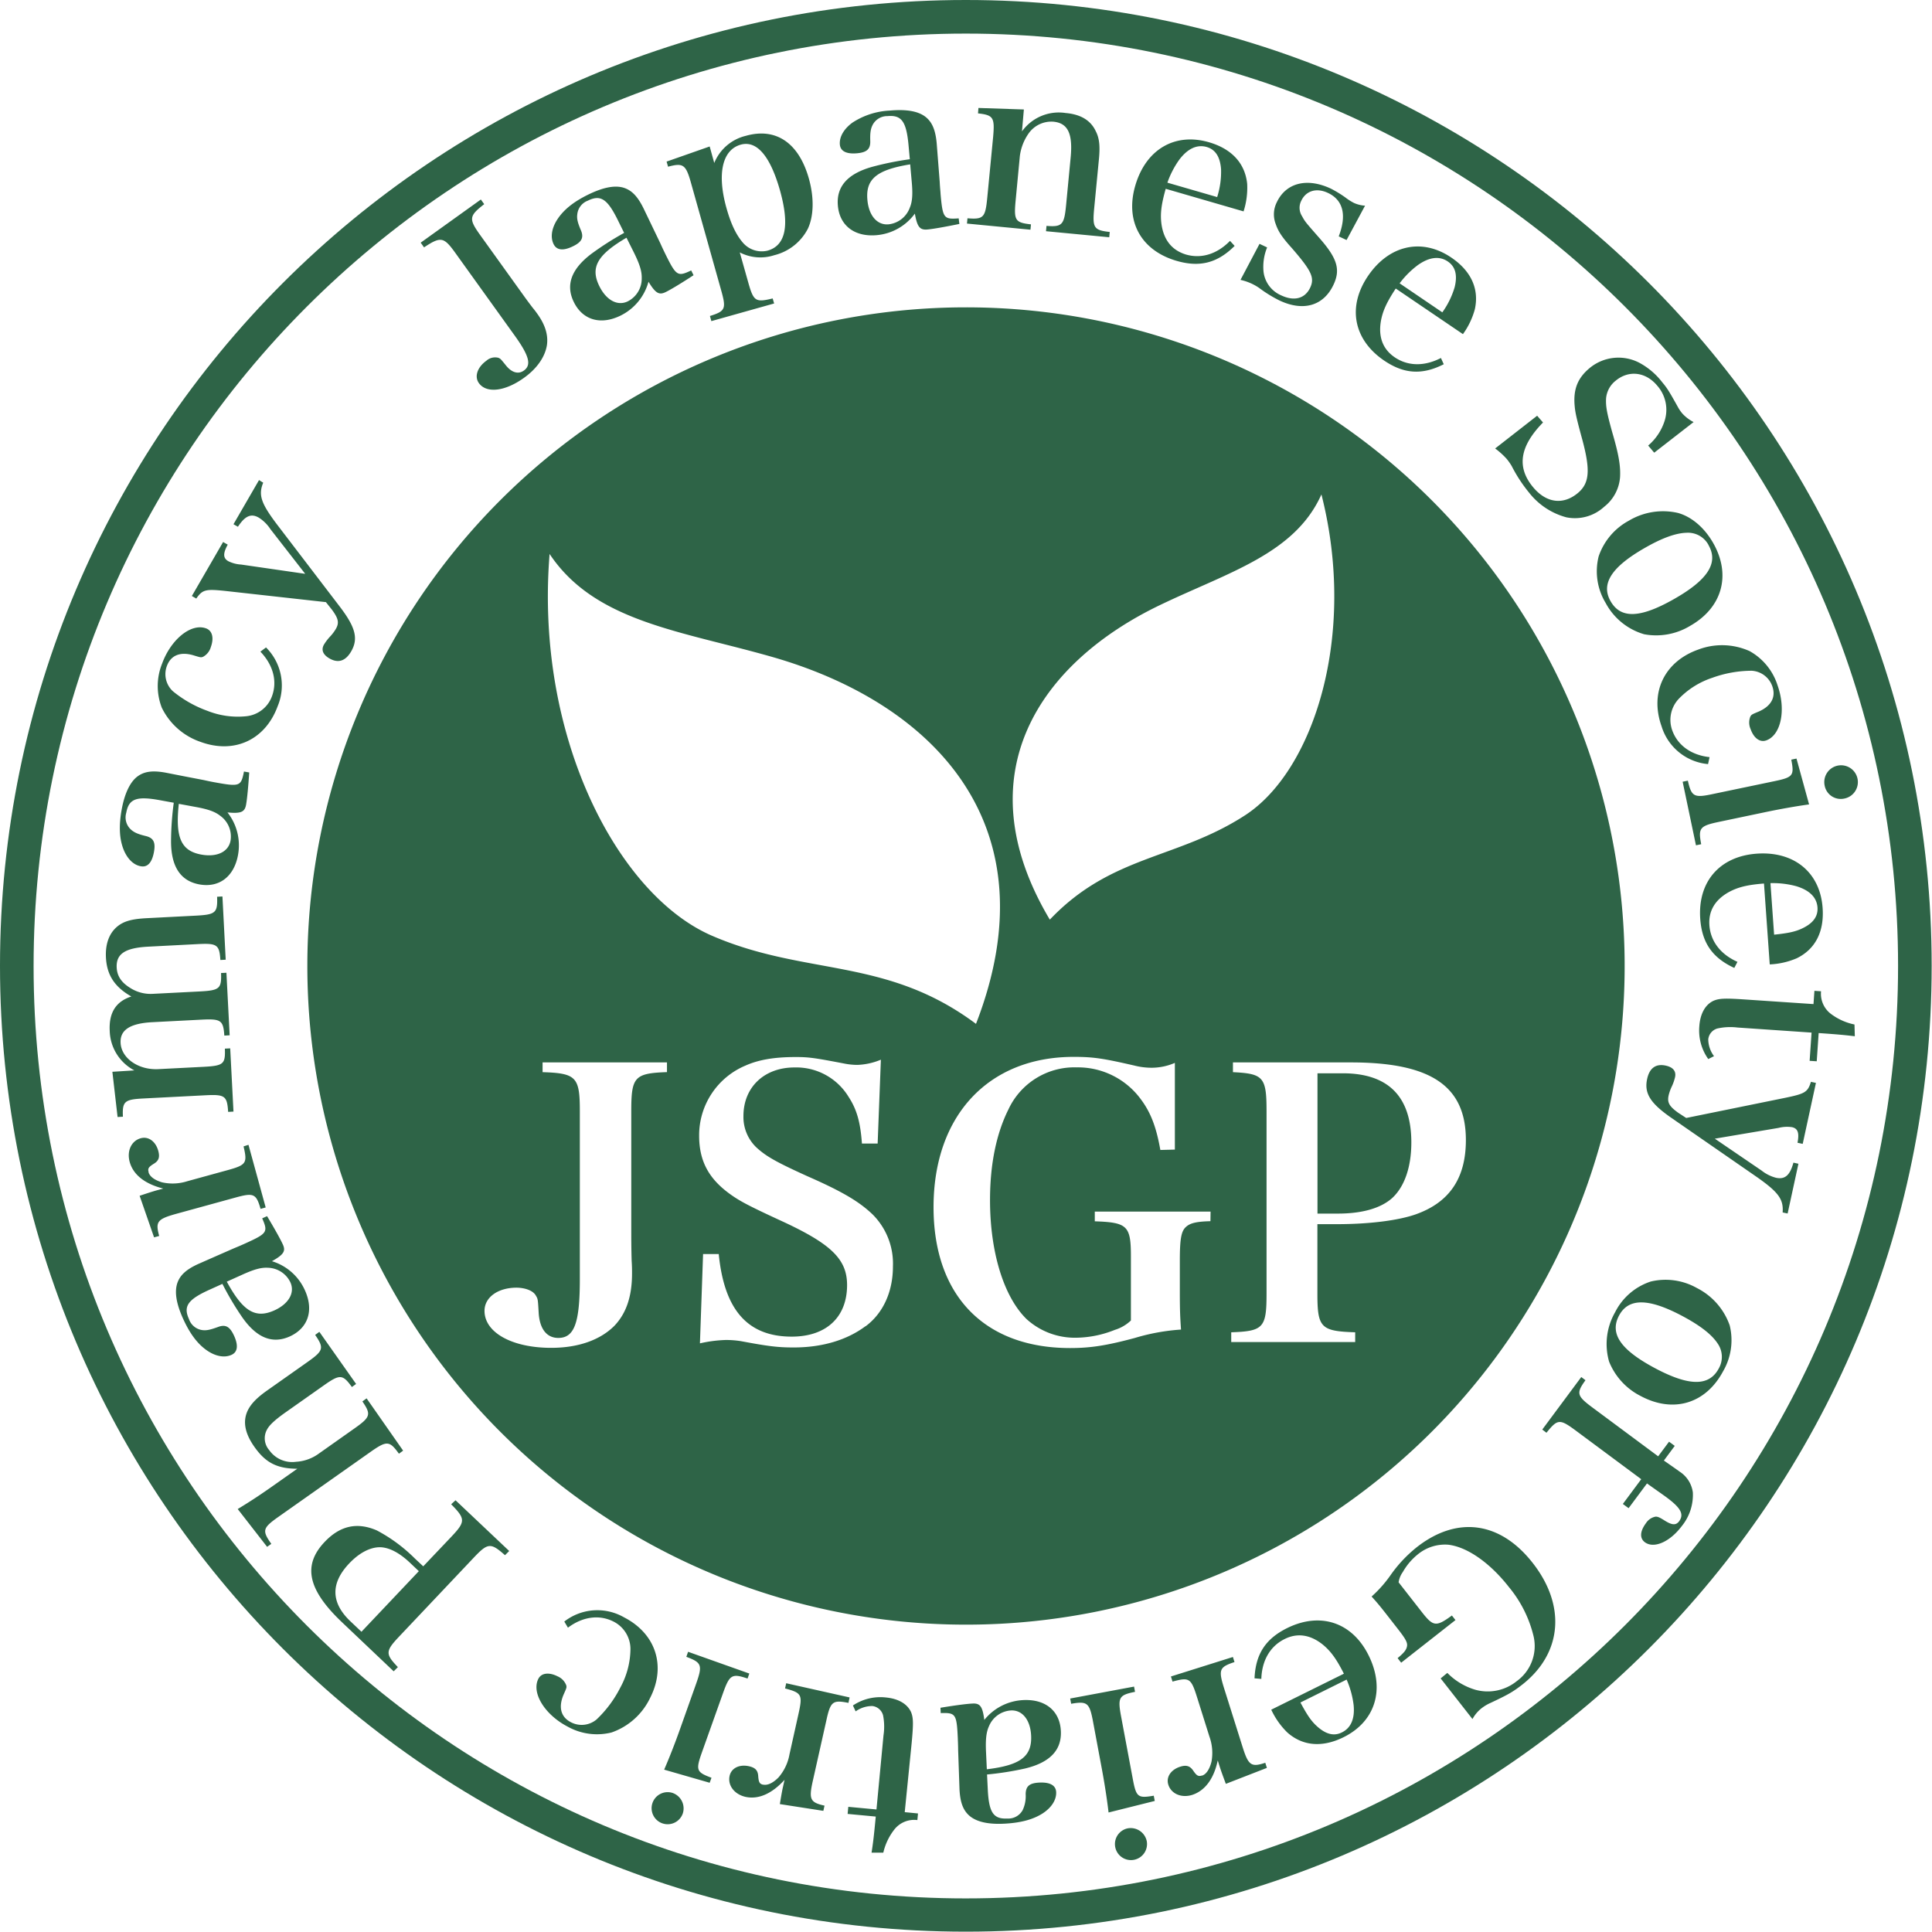
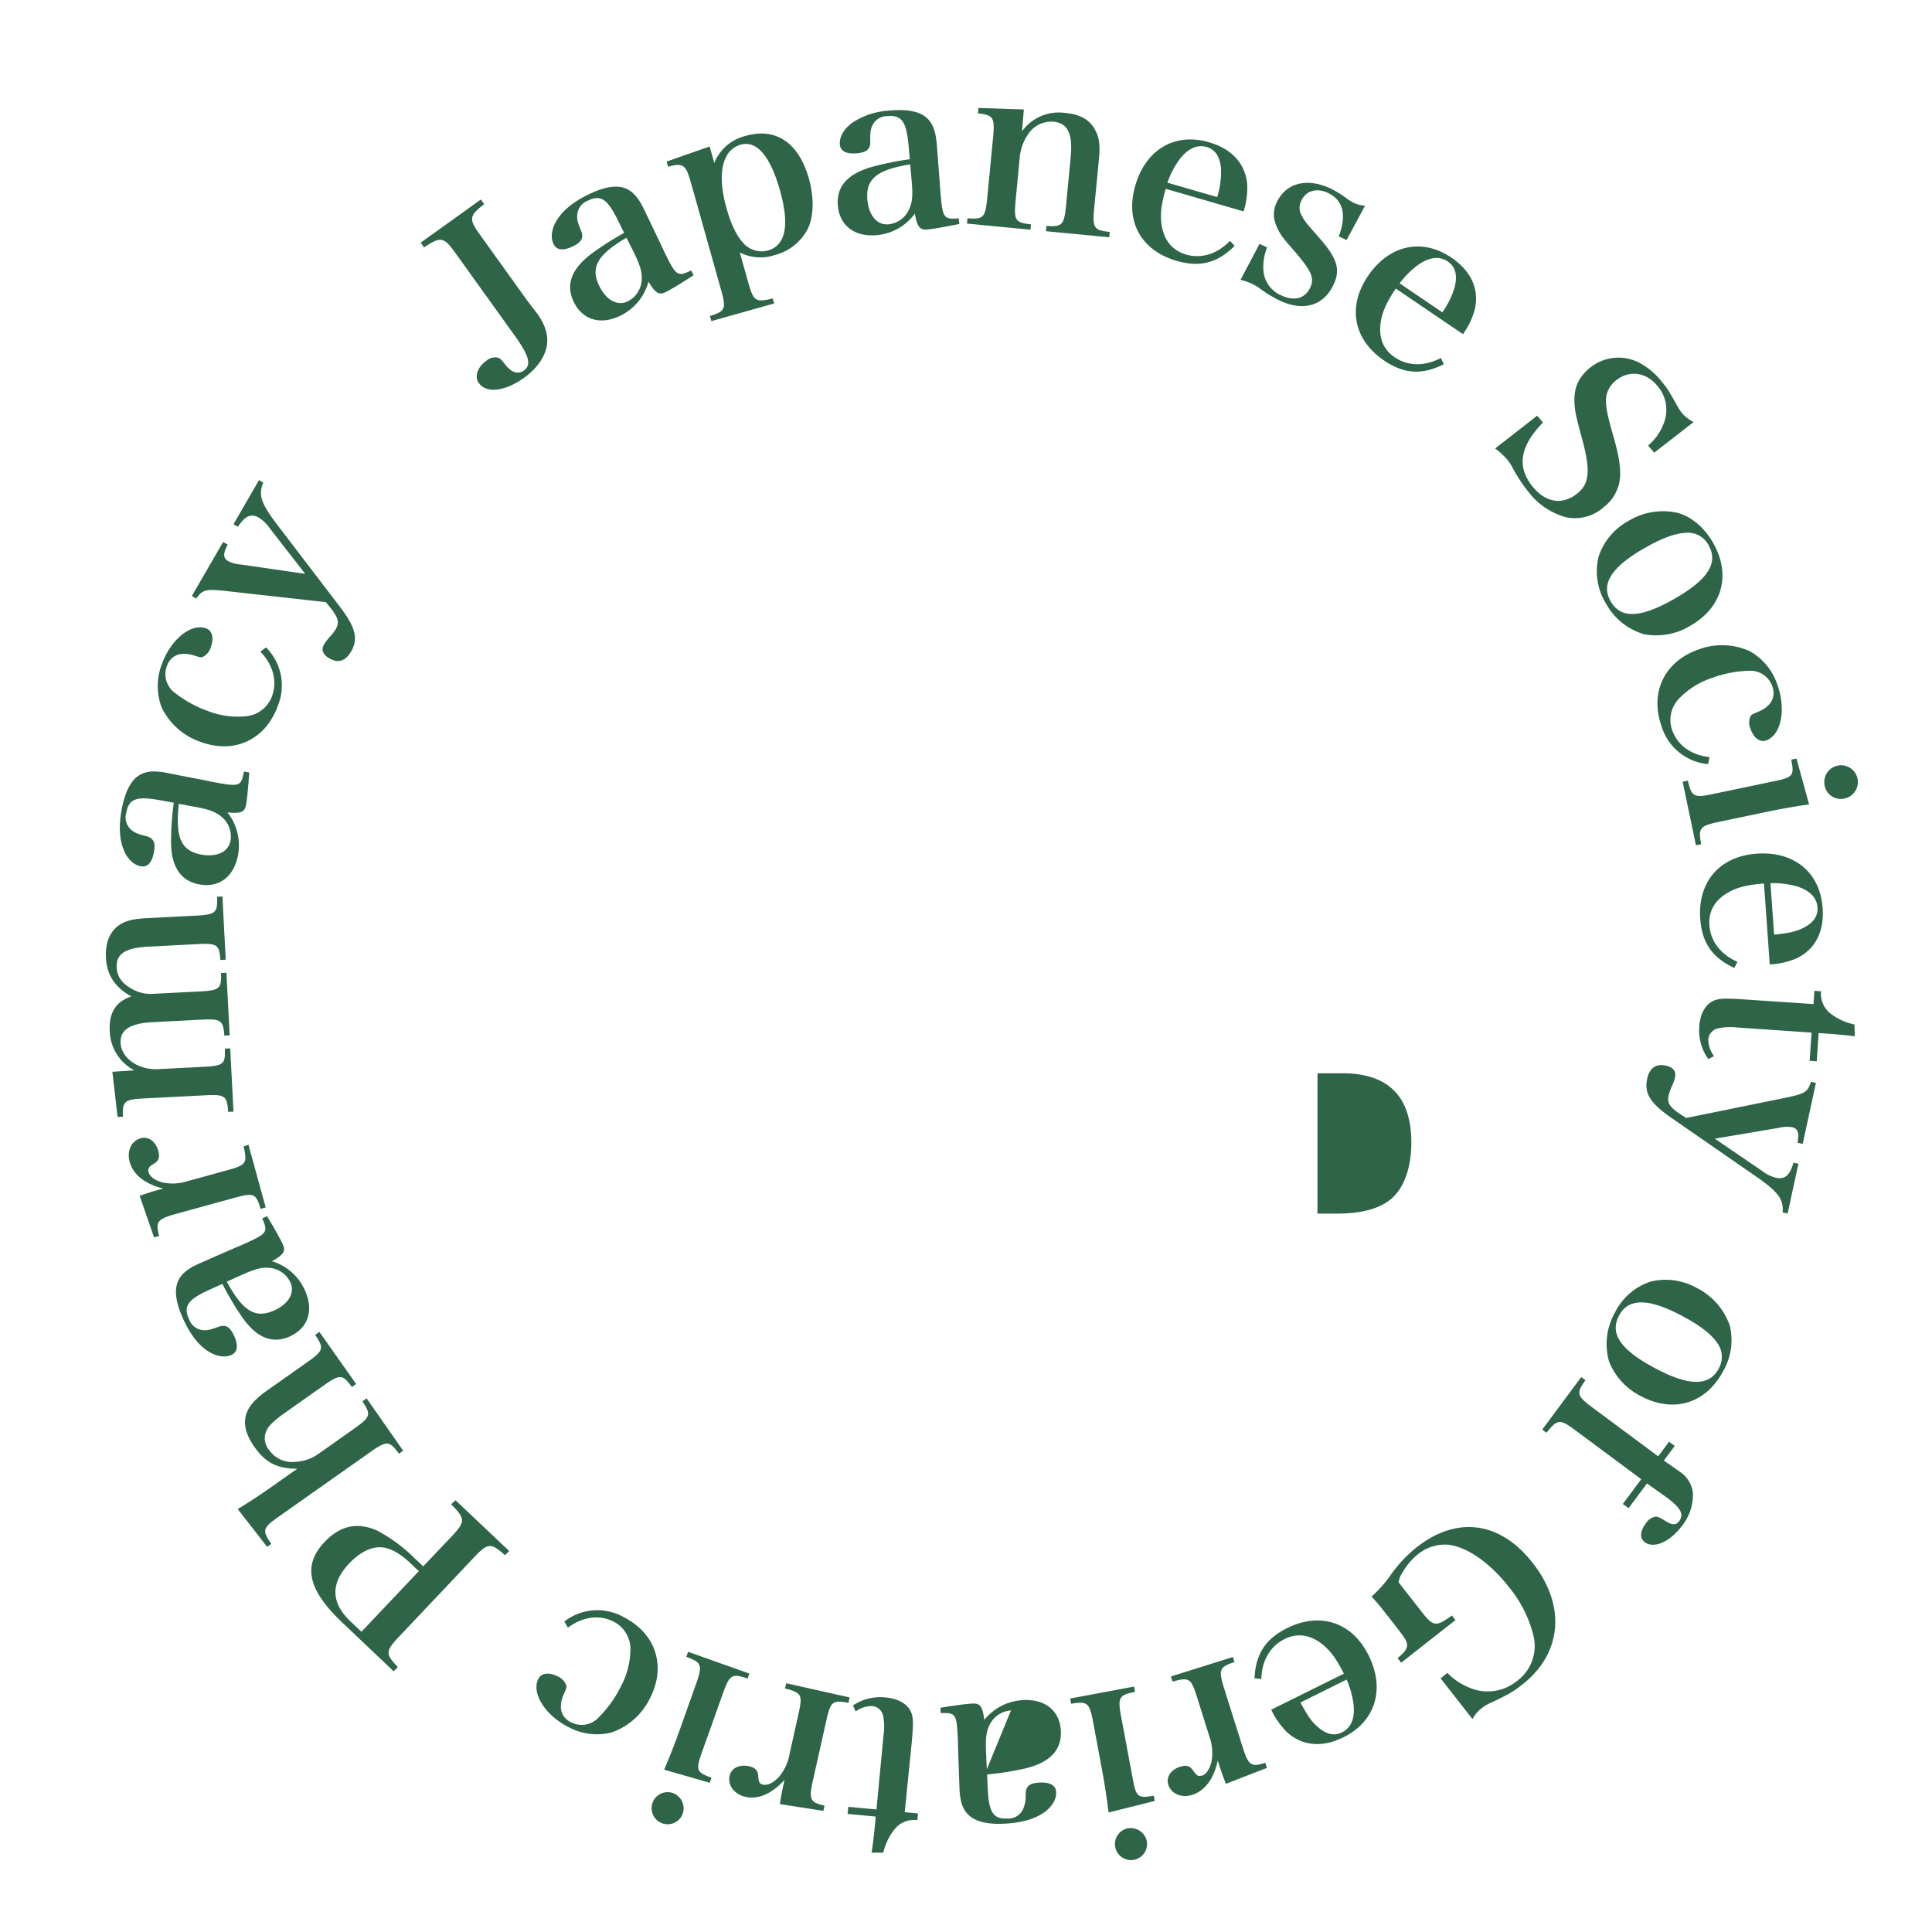
<svg xmlns="http://www.w3.org/2000/svg" viewBox="0 0 460.08 460.07">
  <defs>
    <style>.cls-1{fill:#2e6447}</style>
  </defs>
  <g id="レイヤー_2" data-name="レイヤー 2">
    <g id="レイヤー_1-2" data-name="レイヤー 1">
-       <path class="cls-1" d="M230 0C103 0 0 103 0 230s103 230 230 230 230-103 230-230S357.08 0 230 0zm0 452.08c-122.63 0-222-99.41-222-222S107.41 8 230 8s222 99.41 222 222-99.33 222.08-222 222.08z" />
-       <path class="cls-1" d="M108.49 60.31l13.91 19.37c3.62 5 4.22 7.22 2.37 8.55-1.36 1-3 .48-4.4-1.35-1.17-1.44-1.17-1.44-1.67-1.67a3.11 3.11 0 00-2.87.69c-2.17 1.56-2.9 3.78-1.79 5.33 1.79 2.5 6.23 2 10.75-1.26 3.12-2.23 5-5 5.45-7.76.34-2.39-.37-4.82-2.29-7.49-.28-.39-.62-.86-1.1-1.43-1.19-1.56-1.9-2.55-2.55-3.46l-9.89-13.77c-2.81-3.92-2.76-4.61.9-7.44l-.8-1.11-14.33 10.28.8 1.12c4.02-2.66 4.7-2.52 7.51 1.4zm27.95-1.66c2.09-1 2.64-2.07 1.89-3.83s-1-2.72-.86-3.77a3.9 3.9 0 012.53-3.27c3-1.47 4.62-.44 7.11 4.6l1.52 3.08a72.67 72.67 0 00-7.74 4.94c-4.84 3.64-6.25 7.46-4.23 11.55 2.11 4.28 6.39 5.53 11.13 3.2a12.71 12.71 0 006.64-8.06c1.68 2.77 2.53 3.24 4.12 2.45 1.3-.64 3.83-2.18 6.61-4l-.56-1.14c-3.22 1.53-3.56 1.34-6.14-3.88-.16-.34-.61-1.24-1.22-2.6l-2-4.16-2-4.16c-1.45-2.94-2.89-4.36-4.85-4.93-2.15-.59-4.9 0-8.35 1.69s-5.8 3.58-7.29 5.85c-1.38 2.1-1.73 4.28-.91 5.94.73 1.46 2.3 1.63 4.6.5zM151 60.22c1.33 2.71 1.86 4.4 1.82 6a6.07 6.07 0 01-3.3 5.53c-2.44 1.21-5.14-.24-6.8-3.62-2.18-4.42-.51-7.43 6.47-11.52zm13.54-16.71L171.7 69c1.28 4.54 1.08 5.09-2.64 6.25l.34 1.22 14.95-4.2-.35-1.2c-4.12 1-4.55.67-5.83-3.87l-2-7.09a10.7 10.7 0 008.22.66 12.3 12.3 0 008-6.32c1.4-3 1.51-7.36.24-11.9-2.39-8.52-7.83-12.23-15-10.21a10.85 10.85 0 00-7.54 6.47L169 34.88l-10.26 3.6.35 1.22c3.59-.96 4.23-.53 5.45 3.81zm11.85-9.06c3.8-1.06 7 2.65 9.33 10.81 2.37 8.42 1.4 13.21-2.94 14.43a5.91 5.91 0 01-5.85-1.88c-1.62-1.86-2.87-4.48-3.93-8.26-2.29-8.16-1-13.86 3.39-15.1zM199.53 49c.43 4.75 4 7.46 9.24 7a12.62 12.62 0 009.09-5.13c.57 3.2 1.19 3.94 3 3.78 1.45-.13 4.36-.66 7.6-1.32L228.3 52c-3.55.26-3.8 0-4.32-5.84 0-.37-.13-1.37-.2-2.85l-.36-4.6-.36-4.6c-.3-3.27-1.13-5.11-2.75-6.35-1.8-1.33-4.58-1.77-8.4-1.43A17.79 17.79 0 00203 29.2c-2 1.46-3.16 3.37-3 5.22.14 1.58 1.55 2.31 4.1 2.08 2.32-.21 3.2-1 3.14-2.9s.08-2.88.55-3.82a3.91 3.91 0 013.56-2.13c3.32-.3 4.47 1.24 5 6.84l.31 3.43a71.24 71.24 0 00-9 1.82c-5.85 1.65-8.54 4.71-8.13 9.26zm17.22-9.85l.36 4.06c.28 3 .16 4.78-.44 6.21a6.08 6.08 0 01-5.06 4c-2.72.25-4.72-2.07-5.05-5.82-.45-4.95 2.2-7.16 10.19-8.46zm28.76 14.28c-3.76-.42-4.1-.93-3.65-5.68l1-10.55a12 12 0 012-5.29 6.62 6.62 0 016-2.93c3.44.33 4.65 2.84 4.1 8.54l-1.09 11.39c-.45 4.65-.95 5.18-4.66 4.88l-.12 1.27 15.06 1.44.12-1.26c-3.81-.42-4.15-1-3.7-5.68l1.13-11.71c.3-3.17.08-5-.77-6.63-1.2-2.56-3.58-4-7.18-4.31a10.78 10.78 0 00-10.38 4.38l.45-5.22-10.82-.36-.1 1.29c3.65.4 4 1 3.61 5.51l-1.41 14.6c-.45 4.69-.89 5.18-4.71 4.87l-.12 1.26 15.12 1.46zm34.72 8.7c5.5 1.59 9.71.49 13.78-3.57l-1.1-1.2c-3.06 3.14-6.81 4.32-10.5 3.25-3.26-1-5.23-3.34-5.81-7.15-.34-2.42-.08-4.71 1-8.5l18.54 5.38a18.47 18.47 0 00.86-6.54c-.49-4.89-3.66-8.35-9.11-9.93-8.13-2.35-15 1.71-17.52 10.27s1.36 15.53 9.86 17.99zm.62-24.13c2-2.62 4.19-3.64 6.49-3 2.08.6 3.21 2.31 3.44 5.3a19.85 19.85 0 01-.93 6.63L278 43.5a21.76 21.76 0 012.85-5.5zm17.26 29.57a12.46 12.46 0 011.74 1 30.82 30.82 0 004.87 3c5.69 2.67 10.48 1.24 12.83-3.75 1.7-3.59.91-6.24-3.16-10.92-3.6-4.1-3.6-4.1-4.33-5.43a3.67 3.67 0 01-.18-3.66c1.13-2.4 3.64-3.15 6.35-1.87 3.63 1.7 4.52 5.29 2.57 10.35l1.87.87 4.4-8.18a7.61 7.61 0 01-2.64-.65 13.24 13.24 0 01-2.08-1.33 27.43 27.43 0 00-3.4-2.07c-5.68-2.68-10.71-1.41-12.9 3.24a6.36 6.36 0 00-.27 5.14c.62 1.82 1.52 3.18 3.9 5.82 4.62 5.34 5.43 7 4.33 9.36-1.24 2.64-3.83 3.3-6.9 1.85a7 7 0 01-4.22-5.67 12.17 12.17 0 01.86-5.75l-1.81-.85-4.53 8.58a13 13 0 012.7.92zm31.5 18.29c4.74 3.22 9.07 3.48 14.2.88l-.67-1.49c-3.88 2-7.81 2-11-.16-2.81-1.91-3.94-4.8-3.3-8.6.42-2.4 1.38-4.51 3.54-7.78l16 10.86a18.24 18.24 0 002.84-5.95c1.05-4.81-.89-9.08-5.59-12.27-7-4.76-14.83-3-19.83 4.33s-3.51 15.2 3.81 20.18zm8.08-22.77c2.7-1.89 5.11-2.17 7.09-.82 1.79 1.22 2.34 3.19 1.63 6.11a20.05 20.05 0 01-2.94 6l-10.17-6.91a21.33 21.33 0 014.39-4.38zm21.09 46.17A13.06 13.06 0 01360 111a35.26 35.26 0 004.14 6.33 16.79 16.79 0 008.86 5.86 10.28 10.28 0 009-2.5 9.88 9.88 0 003.79-7c.16-2.61-.28-5.36-1.8-10.55-1.32-4.71-1.61-6.29-1.53-8.17a6 6 0 012.24-4.27c3.12-2.62 7.17-2.17 9.92 1.11a8.68 8.68 0 011.73 8.58 12.83 12.83 0 01-3.86 5.71l1.44 1.7 9.38-7.29a9.43 9.43 0 01-2.72-2.08 9.55 9.55 0 01-1.09-1.63c-2.07-3.71-2.49-4.37-3.67-5.78a17 17 0 00-5.52-4.67 10.74 10.74 0 00-11.81 1.34c-2.8 2.35-3.86 5-3.52 8.91.13 1.56.43 3 1.8 8 2 7.4 1.73 10.46-1 12.78-3.49 2.93-7.5 2.44-10.65-1.31-4-4.77-3.27-9.75 2.32-15.46l-1.4-1.61-10 7.8a18.21 18.21 0 012.73 2.46zm29.1 14.74a15.2 15.2 0 00-7.18 8.49 14.57 14.57 0 001.66 11.09 15.2 15.2 0 009.18 7.46 15.61 15.61 0 0010.94-2c7.65-4.34 9.82-12.1 5.51-19.7-2.09-3.68-5.16-6.29-8.41-7.19a15.86 15.86 0 00-11.7 1.85zm19 5.85c2.4 4.21-.19 8.24-8.26 12.82s-12.68 4.71-15.08.5.32-8.24 8.29-12.77c4-2.28 7.24-3.47 9.83-3.53a5.54 5.54 0 015.21 2.93zm-2.5 24.85c-8 2.85-11.57 10.18-8.7 18.26a12.79 12.79 0 0011.07 9l.36-1.66c-4.33-.47-7.62-2.79-8.9-6.41a7.31 7.31 0 011.73-7.64 19.65 19.65 0 017.84-4.85 27.72 27.72 0 019.36-1.67 5.53 5.53 0 014.91 3.69c.91 2.57-.25 4.7-3.17 6-1.76.74-1.76.74-2.05 1.2a3.81 3.81 0 00.05 3c.76 2.15 2.21 3.23 3.72 2.7 3.54-1.26 4.77-7.3 2.7-13.12a14.25 14.25 0 00-6.66-8.15 16 16 0 00-12.26-.35zm34.69 35.49a4 4 0 10-4.56-3.14 3.9 3.9 0 004.56 3.14zm-16.68-4.13l-14.37 3c-4.61 1-5.21.69-6.08-3.16l-1.24.26 3.17 15.14 1.25-.26c-.76-3.88-.32-4.37 4.3-5.34l11.25-2.36c3.32-.69 7-1.35 10.14-1.78l-3-10.92-1.24.26c.74 3.85.43 4.2-4.18 5.16zm-4.05 17.23c-8.82.63-14.08 6.69-13.45 15.52.41 5.71 2.89 9.28 8.11 11.69l.75-1.45c-4-1.77-6.41-4.89-6.68-8.72-.24-3.39 1.32-6.07 4.7-7.93 2.15-1.15 4.39-1.7 8.3-2l1.37 19.26a18.38 18.38 0 006.43-1.46c4.42-2.16 6.57-6.32 6.16-12-.6-8.46-6.8-13.54-15.69-12.91zm14.47 12.8c.15 2.17-1.06 3.82-3.79 5.07-1.59.73-3.22 1.07-6.54 1.42l-.87-12.27a21.39 21.39 0 016.16.73c3.15.96 4.87 2.67 5.04 5.05zm3.3 25.43a6 6 0 01-2.45-5.46l-1.58-.11-.22 3.16-16.5-1.11c-4.71-.32-6-.24-7.35.34-1.93.92-3.14 3.07-3.34 6.07a11.72 11.72 0 002.13 7.79l1.37-.69a6.79 6.79 0 01-1.37-4 3 3 0 012.14-2.58 14.05 14.05 0 014.8-.24l17.66 1.21-.46 6.72 1.69.11.46-6.72c4.81.33 6.45.5 8.61.76l-.08-2.8a14 14 0 01-5.51-2.45zm-10.84 19.88l-23.72 4.83-1.89-1.23c-2.16-1.55-2.67-2.46-2.3-4.14a10.61 10.61 0 01.8-2.22 11.27 11.27 0 00.73-2.12c.31-1.41-.46-2.38-2.22-2.76-2.38-.51-3.87.59-4.43 3.2-.73 3.37.76 5.74 5.61 9.13l20.37 14.1c5.32 3.71 6.53 5.4 6.29 8.54l1.19.25 2.57-11.85-1.19-.26c-.82 3-2 4.06-4.15 3.6a9.29 9.29 0 01-3.42-1.71l-11.15-7.6 15.2-2.57a8.13 8.13 0 013.18-.17c1.4.31 1.77 1.36 1.31 3.71l1.24.27 3.15-14.52-1.19-.26c-.76 2.47-1.44 2.83-5.98 3.78zm-21.17 45.33a15.17 15.17 0 00-11-1.55 14.57 14.57 0 00-8.49 7.32 15.21 15.21 0 00-1.43 11.74 15.75 15.75 0 007.52 8.2c7.76 4.15 15.48 1.85 19.61-5.85a14.72 14.72 0 001.6-10.95 15.84 15.84 0 00-7.81-8.91zm5.18 19.19c-2.29 4.26-7.08 4.22-15.26-.16s-10.74-8.22-8.46-12.49 7.15-4.12 15.23.21c4.06 2.18 6.79 4.27 8.22 6.42a5.57 5.57 0 01.27 6.02zM400 350.46c-.68-.5-2.29-1.62-3.77-2.65l2.59-3.49-1.36-1-2.59 3.48-15.57-11.56c-3.79-2.81-4-3.44-1.74-6.56l-1-.76-9.29 12.51 1 .76c2.65-3.3 3.15-3.35 7-.5l15.57 11.56-4.38 5.9 1.37 1 4.38-5.89c2.54 1.82 3.81 2.69 4.66 3.32 3.4 2.53 4.2 4 3 5.68-.77 1-1.66 1-3.63-.27-1.13-.7-1.5-.83-2-.82a3.48 3.48 0 00-2.28 1.56c-1.43 1.92-1.53 3.58-.26 4.53 2.18 1.61 6-.11 8.81-3.86a11.78 11.78 0 002.62-8 7 7 0 00-3.13-4.94zm-62.57 17.95a32 32 0 00-6.35 6.78 29.42 29.42 0 01-4.45 5c1.13 1.26 1.7 1.9 3.4 4.07l2.77 3.55c1.93 2.46 2.42 3.35 2.26 4.22s-.7 1.56-2.24 2.83l.85 1.09 12.93-10.15-.85-1.09c-3.74 2.73-4.43 2.66-7.11-.76l-5.58-7.14a5.61 5.61 0 011-2.45 14.75 14.75 0 013.61-4.24 10.19 10.19 0 017.19-2.27c4.51.52 9.93 4.28 14.47 10.09a28.9 28.9 0 015.88 11.75 10.3 10.3 0 01-4 10.64 11 11 0 01-9.92 2.05 15.49 15.49 0 01-6.63-4l-1.59 1.31 7.58 9.68a8.33 8.33 0 012.16-2.57 10.2 10.2 0 012.17-1.29c4.08-1.92 5.26-2.57 7.5-4.32 9.51-7.44 10.51-18.8 2.51-29-7.73-9.88-17.99-11.26-27.56-3.78zm-30.94 19.31c-5.13 2.55-7.49 6.2-7.74 11.95l1.62.14c.13-4.38 2.1-7.79 5.54-9.49 3-1.51 6.12-1.08 9.12 1.34 1.88 1.55 3.24 3.42 5 6.91l-17.3 8.57a18.59 18.59 0 003.8 5.4c3.67 3.27 8.34 3.67 13.43 1.15 7.57-3.75 9.92-11.42 6-19.4s-11.54-10.5-19.47-6.57zm13.1 24.81c-1.94 1-3.93.46-6.12-1.58-1.28-1.2-2.21-2.58-3.79-5.52l11-5.46a21.64 21.64 0 011.66 6c.34 3.25-.6 5.49-2.75 6.56zm-23.65 3.6l-4.41-14c-1.41-4.5-1.2-5.13 2.45-6.33l-.38-1.21-14.76 4.64.38 1.22c4-1.09 4.41-.83 5.84 3.72l2.94 9.35a11.49 11.49 0 01.5 6c-.44 1.75-1.23 3-2.23 3.31h-.1c-.85.26-1.23 0-2.1-1.29-.74-1-1.57-1.28-3-.83-2.23.7-3.43 2.47-2.85 4.29.68 2.17 3.12 3.24 5.72 2.42 3-1 5.11-3.78 6.05-8.19l.48 1.52c.32 1 .74 2.16 1.45 4.05l9.77-3.8-.38-1.22c-3.31 1.1-4.01.65-5.37-3.65zm-26.24 7.19l-2.7-14.43c-.87-4.64-.58-5.23 3.29-6l-.23-1.25-15.21 2.84.23 1.25c3.9-.68 4.38-.22 5.24 4.41l2.11 11.31c.62 3.34 1.19 7 1.56 10.17l11-2.75-.24-1.25c-3.85.65-4.19.38-5.05-4.3zm-1.26 12.1a3.82 3.82 0 104.64 3 3.91 3.91 0 00-4.64-3zm-15.81-23.19c-.22-4.77-3.64-7.63-8.92-7.38a12.64 12.64 0 00-9.31 4.73c-.42-3.22-1-4-2.8-3.9-1.44.06-4.38.46-7.64 1l.06 1.27c3.56-.11 3.8.19 4.07 6 0 .37.07 1.37.08 2.86l.16 4.61.16 4.61c.15 3.28.91 5.16 2.47 6.46 1.74 1.41 4.49 2 8.33 1.79s6.75-1 9-2.44c2.11-1.37 3.31-3.23 3.22-5.08-.08-1.59-1.45-2.38-4-2.26-2.33.11-3.24.84-3.26 2.76a7.8 7.8 0 01-.72 3.8 3.9 3.9 0 01-3.64 2c-3.34.16-4.41-1.44-4.67-7.05l-.17-3.44a71.57 71.57 0 009.07-1.43c5.88-1.41 8.73-4.36 8.51-8.91zm-17.63 9.1l-.19-4.08c-.14-3 .05-4.78.71-6.19a6.07 6.07 0 015.23-3.74c2.73-.13 4.62 2.28 4.8 6 .23 4.96-2.55 7.05-10.55 8.01zm-17.9-6.25c.44-4.69.4-6-.14-7.36-.88-1.94-3-3.21-6-3.49a11.74 11.74 0 00-7.85 1.91l.65 1.4a6.76 6.76 0 014-1.27 3 3 0 012.53 2.21 13.94 13.94 0 01.1 4.8l-1.67 17.62-6.71-.63-.16 1.69 6.7.63c-.45 4.8-.66 6.43-1 8.59h2.8a14.05 14.05 0 012.58-5.45 6 6 0 015.53-2.3l.15-1.58-3.16-.31zm-14.78-10.86l-15.1-3.38-.27 1.24c4 1.06 4.22 1.49 3.18 6.15L188 417.8a11.43 11.43 0 01-2.59 5.45c-1.26 1.29-2.54 1.93-3.58 1.75h-.11c-.87-.19-1.06-.61-1.17-2.16-.11-1.27-.72-1.9-2.18-2.23-2.28-.51-4.2.42-4.62 2.28-.5 2.23 1.08 4.37 3.74 5 3.09.69 6.31-.71 9.34-4.05-.15.67-.26 1.19-.34 1.55-.24 1-.45 2.24-.78 4.23l10.36 1.61.28-1.24c-3.42-.76-3.77-1.49-2.79-5.89l3.21-14.33c1-4.6 1.52-5 5.28-4.25zm-42.23 22.72a3.82 3.82 0 102.5 4.94 3.9 3.9 0 00-2.5-4.94zm12.06-23.67c1.58-4.45 2.13-4.82 5.87-3.55l.42-1.19-14.58-5.18-.42 1.2c3.7 1.37 3.89 2 2.32 6.45l-3.85 10.84c-1.13 3.2-2.48 6.65-3.75 9.58l10.84 3.12.43-1.19c-3.65-1.36-3.79-1.8-2.21-6.24zm-23.54-18.12a12.79 12.79 0 00-14.23 1l.87 1.46c3.48-2.62 7.46-3.19 10.88-1.44a7.33 7.33 0 014 6.75 19.45 19.45 0 01-2.39 8.91 27.67 27.67 0 01-5.67 7.63 5.51 5.51 0 01-6.11.67c-2.42-1.24-3-3.58-1.78-6.51.78-1.75.78-1.75.67-2.28a3.81 3.81 0 00-2.08-2.15c-2-1-3.83-.83-4.56.58-1.72 3.35 1.53 8.59 7 11.42a14.3 14.3 0 0010.44 1.37 16 16 0 009.14-8.17c3.89-7.56 1.44-15.32-6.18-19.24zm-41.17-26.93c3.4 3.44 3.44 4.13.13 7.64l-6.78 7.14-2-1.87a37.78 37.78 0 00-9.07-6.69c-4.65-2-8.71-1.16-12.43 2.77-5.28 5.58-4 11.41 4.27 19.22L93.75 398l1-1c-3-3.13-3-3.79.31-7.29l17.81-18.83c3.32-3.5 4-3.54 7.39-.53l1-1-12.78-12.08zm-21.36 30.36l-2.59-2.45c-4.69-4.43-4.82-9.08-.34-13.81 2.37-2.51 5-3.9 7.41-3.87 2.16.07 4.57 1.33 7.07 3.7l2.11 2zm8.92-42.4l1-.73L87.3 333l-1 .73c2.14 3.12 1.93 3.74-1.93 6.46L76 346.1a10.18 10.18 0 01-5.46 2 6.69 6.69 0 01-6.45-2.8 4.26 4.26 0 01-.48-4.91c.59-1.1 2-2.35 4.23-3.94l9.22-6.5c3.9-2.75 4.52-2.71 6.74.35l1-.73-8.75-12.41-1 .73c2.17 3.17 2 3.76-1.9 6.51l-9.53 6.72c-2.47 1.74-3.85 3.19-4.62 4.76-1.23 2.57-.72 5.41 1.59 8.68 2.66 3.78 5.4 5.18 10.21 5.2l-5.11 3.6c-3.47 2.45-5.58 3.87-9.08 6l7 9 1-.71c-2.24-3.18-2.08-3.77 1.73-6.46l21.84-15.4c3.96-2.79 4.58-2.71 6.82.39zM51.93 316c-1.9.68-2.74.88-3.79.74a3.89 3.89 0 01-3.14-2.63c-1.38-3-.3-4.63 4.82-6.95l3.14-1.42a71 71 0 004.68 7.89c3.47 5 7.25 6.49 11.4 4.61 4.35-2 5.74-6.21 3.56-11a12.62 12.62 0 00-7.84-6.9c2.83-1.59 3.32-2.42 2.59-4-.6-1.32-2.06-3.9-3.75-6.73l-1.16.52c1.42 3.27 1.22 3.6-4.09 6-.33.15-1.25.57-2.63 1.13l-4.22 1.85-4.22 1.86c-3 1.35-4.46 2.75-5.09 4.69-.66 2.13-.17 4.9 1.42 8.4s3.38 5.92 5.6 7.48c2.06 1.45 4.23 1.87 5.92 1.1 1.45-.65 1.67-2.22.61-4.55-1.01-2.18-2.02-2.76-3.81-2.09zm5.81-12.47c2.75-1.25 4.46-1.72 6-1.63a6.09 6.09 0 015.41 3.47c1.13 2.49-.41 5.14-3.83 6.69-4.49 2-7.45.26-11.31-6.85zm4.31-15.65l1.22-.34-4.1-14.92L58 273c.94 4 .67 4.43-3.93 5.69l-9.46 2.6a11.47 11.47 0 01-6 .27c-1.73-.5-2.89-1.33-3.22-2.34a1 1 0 010-.11c-.24-.86 0-1.22 1.36-2.05 1.07-.69 1.34-1.52.94-3-.62-2.25-2.34-3.51-4.18-3-2.2.6-3.35 3-2.63 5.63.84 3.05 3.59 5.24 8 6.35l-1.54.42c-1 .28-2.18.66-4.09 1.3l3.44 9.9 1.22-.33c-.93-3.38-.45-4 3.9-5.23l14.16-3.89c4.39-1.21 5.03-1.02 6.08 2.67zM34.1 261.59l14.72-.76c4.76-.25 5.26.12 5.51 3.95l1.27-.07-.78-15.06-1.27.07c.14 3.67-.32 4.08-5.09 4.33l-10.74.55c-4.76.25-8.84-2.6-9-6.27-.16-3.06 2.26-4.63 7.55-4.91l11.64-.6c4.71-.24 5.26.12 5.51 3.79l1.27-.07-.77-14.89-1.28.06c.14 3.73-.36 4.14-5.08 4.39l-11.16.57a9 9 0 01-5.44-1.44c-2.08-1.29-3.06-2.8-3.17-4.8-.17-3.28 2-4.72 7.6-5l11.59-.6c4.71-.25 5.26.11 5.5 3.78l1.27-.07-.78-15.06-1.27.07c.15 3.84-.36 4.25-5.07 4.5l-11.65.6c-3.6.18-5.53.73-7.06 2-1.93 1.6-2.86 4.16-2.69 7.38.22 4.17 2.06 7 6.05 9.27-3.7 1.19-5.37 3.9-5.15 8.18A10.94 10.94 0 0032 254.9l-5.24.33L28 266l1.27-.07c-.17-3.64.38-4.11 4.83-4.34zm-.54-55.3c1.57.29 2.64-.87 3.1-3.39.42-2.3-.09-3.36-1.95-3.81s-2.75-.84-3.54-1.55a3.9 3.9 0 01-1.1-4c.6-3.29 2.4-4 7.92-3l3.39.62a71.52 71.52 0 00-.65 9.16c0 6.06 2.26 9.47 6.75 10.29 4.69.85 8.25-1.83 9.2-7a12.65 12.65 0 00-2.51-10.14c3.23.31 4.11-.09 4.43-1.85.26-1.42.53-4.37.75-7.67l-1.25-.22c-.69 3.49-1 3.65-6.78 2.6-.36-.06-1.35-.24-2.8-.57l-4.52-.87-4.54-.89c-3.23-.59-5.22-.28-6.85 1s-2.93 3.94-3.62 7.71-.59 6.8.34 9.34c.86 2.33 2.41 3.95 4.23 4.24zm9-14.87l4 .74c3 .54 4.64 1.13 5.86 2.09a6.07 6.07 0 012.48 5.94c-.49 2.68-3.26 4-7 3.31-4.78-.89-6.19-4.04-5.32-12.08zm5.2-14.75c8 2.94 15.41-.45 18.36-8.49a12.77 12.77 0 00-2.77-14l-1.34 1c3 3.12 4.09 7 2.76 10.61a7.3 7.3 0 01-6.21 4.78 19.56 19.56 0 01-9.13-1.28 27.89 27.89 0 01-8.27-4.69 5.54 5.54 0 01-1.42-6c.94-2.56 3.19-3.45 6.25-2.57 1.83.56 1.83.56 2.34.39a3.81 3.81 0 001.88-2.34c.78-2.14.36-3.9-1.14-4.44-3.53-1.3-8.34 2.57-10.46 8.37a14.26 14.26 0 00-.08 10.52 16 16 0 009.23 8.14zm5.85-35.95l24 2.67 1.42 1.78c1.58 2.14 1.79 3.16.92 4.65a10.61 10.61 0 01-1.44 1.87 12.32 12.32 0 00-1.35 1.79c-.72 1.25-.28 2.41 1.28 3.31 2.11 1.22 3.86.63 5.2-1.69 1.72-3 1-5.7-2.55-10.41L66.05 125c-3.93-5.17-4.56-7.15-3.37-10.06l-1-.61-6.08 10.51 1.06.6c1.7-2.61 3.16-3.24 5-2.15a9.07 9.07 0 012.73 2.71l8.29 10.65-15.25-2.21a7.82 7.82 0 01-3.08-.81c-1.24-.72-1.27-1.83-.12-3.93l-1.1-.63-7.44 12.86 1.05.61c1.5-2.16 2.26-2.3 6.87-1.82zm277.9 144.6c3-2.76 4.58-7.48 4.58-13.26 0-10.95-5.51-16.47-16.35-16.47h-6V289h4.86c5.81 0 10.2-1.28 12.91-3.68z" />
-       <path class="cls-1" d="M73.19 230A156.85 156.85 0 10230 73.19 156.85 156.85 0 0073.19 230zm132.92 85.81c-4.39 3.29-10.28 5.07-17.1 5.07-3.74 0-6-.27-12.61-1.51a22.84 22.84 0 00-3.56-.27 31.78 31.78 0 00-6.16.8l.75-21.27h3.73c1.31 13.35 6.92 19.67 17.38 19.67 8.23 0 13.18-4.63 13.18-12.28 0-6.06-3.64-9.71-15.33-15.13-7.94-3.65-10.09-4.81-12.24-6.32-5.32-3.74-7.66-8-7.66-14.15a18 18 0 0111-16.65c3.17-1.42 6.91-2.05 12-2.05 3.08 0 4.39.18 11.4 1.52a16.36 16.36 0 003.27.35 15.88 15.88 0 005.61-1.24l-.77 19.97h-3.74c-.37-5.07-1.21-8.1-3.18-11.12a14.59 14.59 0 00-12.89-7c-7.2 0-12.15 4.71-12.15 11.57a10 10 0 003.08 7.47c2.34 2.14 4.68 3.47 12.15 6.86 8.32 3.65 12.34 6.05 15.51 9.08a16.53 16.53 0 014.86 12.37c.01 6.02-2.32 11.18-6.53 14.3zm82.14-25c-3.36.09-4.86.44-5.89 1.42s-1.4 2.67-1.4 7.92v7.57c0 4.63.09 6.05.28 8.9a49.18 49.18 0 00-11 2c-6.63 1.78-10.46 2.4-15.41 2.4-20.37 0-32.52-12.46-32.52-33.55 0-21.81 13.08-35.79 33.36-35.79 4.76 0 7 .36 14.39 2.05a16.81 16.81 0 004.2.54 14 14 0 005.52-1.16v20.65l-3.46.09c-.94-5.34-2.25-8.9-4.67-12.11a18.57 18.57 0 00-15.24-7.56 17.32 17.32 0 00-16.26 10c-2.89 5.78-4.39 13.08-4.39 21.62 0 12.38 3.27 23 8.69 28.31a17.08 17.08 0 0011.87 4.45 25.31 25.31 0 009.16-1.87 9.62 9.62 0 003.83-2.23V299.2c0-7.3-.84-8.1-8.6-8.36v-2.32h27.57zm60.83-19.32c0 9.08-3.92 14.87-12 17.71-4.11 1.43-10.93 2.32-18.78 2.32h-4.58v16.58c0 8.1.84 8.9 9 9.17v2.32H293.2v-2.32c7.66-.27 8.41-1.07 8.41-9.17v-43.52c0-8.1-.75-8.9-8-9.26V253h28.09c19.07 0 27.38 5.62 27.38 18.52zm-72.93-127.36c16.38-7.88 32.2-12.21 38.53-26.39 8.57 33.68-1.92 65.85-18.17 76.4S264.68 203.54 250 219c-20.69-34.72-2.21-61.22 26.15-74.87zm-145.27-12.21c10.84 16.26 31.38 18.29 53.36 24.62 38 11 66.55 39.93 48.18 87.28-21.44-16-40.52-11.31-62.9-21s-42.17-47.32-38.64-90.9zm-3.26 176.63c.47.8.47.8.65 3.91.19 3.92 1.87 6.15 4.68 6.15 3.83 0 5.13-3.57 5.13-14v-40.03c0-8.1-.84-9-8.87-9.26V253h29.62v2.31c-7.76.27-8.5 1.16-8.5 9.26v28.48c0 1.87 0 3.92.09 7.21.09 1.25.09 2.23.09 3 0 5.52-1.4 9.52-4.2 12.46-3.37 3.38-8.6 5.25-15.05 5.25-9.34 0-15.88-3.65-15.88-8.81 0-3.21 3.17-5.52 7.66-5.52 2.15.04 3.96.75 4.58 1.91z" />
+       <path class="cls-1" d="M108.49 60.31l13.91 19.37c3.62 5 4.22 7.22 2.37 8.55-1.36 1-3 .48-4.4-1.35-1.17-1.44-1.17-1.44-1.67-1.67a3.11 3.11 0 00-2.87.69c-2.17 1.56-2.9 3.78-1.79 5.33 1.79 2.5 6.23 2 10.75-1.26 3.12-2.23 5-5 5.45-7.76.34-2.39-.37-4.82-2.29-7.49-.28-.39-.62-.86-1.1-1.43-1.19-1.56-1.9-2.55-2.55-3.46l-9.89-13.77c-2.81-3.92-2.76-4.61.9-7.44l-.8-1.11-14.33 10.28.8 1.12c4.02-2.66 4.7-2.52 7.51 1.4zm27.95-1.66c2.09-1 2.64-2.07 1.89-3.83s-1-2.72-.86-3.77a3.9 3.9 0 012.53-3.27c3-1.47 4.62-.44 7.11 4.6l1.52 3.08a72.67 72.67 0 00-7.74 4.94c-4.84 3.64-6.25 7.46-4.23 11.55 2.11 4.28 6.39 5.53 11.13 3.2a12.71 12.71 0 006.64-8.06c1.68 2.77 2.53 3.24 4.12 2.45 1.3-.64 3.83-2.18 6.61-4l-.56-1.14c-3.22 1.53-3.56 1.34-6.14-3.88-.16-.34-.61-1.24-1.22-2.6l-2-4.16-2-4.16c-1.45-2.94-2.89-4.36-4.85-4.93-2.15-.59-4.9 0-8.35 1.69s-5.8 3.58-7.29 5.85c-1.38 2.1-1.73 4.28-.91 5.94.73 1.46 2.3 1.63 4.6.5zM151 60.22c1.33 2.71 1.86 4.4 1.82 6a6.07 6.07 0 01-3.3 5.53c-2.44 1.21-5.14-.24-6.8-3.62-2.18-4.42-.51-7.43 6.47-11.52zm13.54-16.71L171.7 69c1.28 4.54 1.08 5.09-2.64 6.25l.34 1.22 14.95-4.2-.35-1.2c-4.12 1-4.55.67-5.83-3.87l-2-7.09a10.7 10.7 0 008.22.66 12.3 12.3 0 008-6.32c1.4-3 1.51-7.36.24-11.9-2.39-8.52-7.83-12.23-15-10.21a10.85 10.85 0 00-7.54 6.47L169 34.88l-10.26 3.6.35 1.22c3.59-.96 4.23-.53 5.45 3.81zm11.85-9.06c3.8-1.06 7 2.65 9.33 10.81 2.37 8.42 1.4 13.21-2.94 14.43a5.91 5.91 0 01-5.85-1.88c-1.62-1.86-2.87-4.48-3.93-8.26-2.29-8.16-1-13.86 3.39-15.1zM199.53 49c.43 4.75 4 7.46 9.24 7a12.62 12.62 0 009.09-5.13c.57 3.2 1.19 3.94 3 3.78 1.45-.13 4.36-.66 7.6-1.32L228.3 52c-3.55.26-3.8 0-4.32-5.84 0-.37-.13-1.37-.2-2.85l-.36-4.6-.36-4.6c-.3-3.27-1.13-5.11-2.75-6.35-1.8-1.33-4.58-1.77-8.4-1.43A17.79 17.79 0 00203 29.2c-2 1.46-3.16 3.37-3 5.22.14 1.58 1.55 2.31 4.1 2.08 2.32-.21 3.2-1 3.14-2.9s.08-2.88.55-3.82a3.91 3.91 0 013.56-2.13c3.32-.3 4.47 1.24 5 6.84l.31 3.43a71.24 71.24 0 00-9 1.82c-5.85 1.65-8.54 4.71-8.13 9.26zm17.22-9.85l.36 4.06c.28 3 .16 4.78-.44 6.21a6.08 6.08 0 01-5.06 4c-2.72.25-4.72-2.07-5.05-5.82-.45-4.95 2.2-7.16 10.19-8.46zm28.76 14.28c-3.76-.42-4.1-.93-3.65-5.68l1-10.55a12 12 0 012-5.29 6.62 6.62 0 016-2.93c3.44.33 4.65 2.84 4.1 8.54l-1.09 11.39c-.45 4.65-.95 5.18-4.66 4.88l-.12 1.27 15.06 1.44.12-1.26c-3.81-.42-4.15-1-3.7-5.68l1.13-11.71c.3-3.17.08-5-.77-6.63-1.2-2.56-3.58-4-7.18-4.31a10.78 10.78 0 00-10.38 4.38l.45-5.22-10.82-.36-.1 1.29c3.65.4 4 1 3.61 5.51l-1.41 14.6c-.45 4.69-.89 5.18-4.71 4.87l-.12 1.26 15.12 1.46zm34.72 8.7c5.5 1.59 9.71.49 13.78-3.57l-1.1-1.2c-3.06 3.14-6.81 4.32-10.5 3.25-3.26-1-5.23-3.34-5.81-7.15-.34-2.42-.08-4.71 1-8.5l18.54 5.38a18.47 18.47 0 00.86-6.54c-.49-4.89-3.66-8.35-9.11-9.93-8.13-2.35-15 1.71-17.52 10.27s1.36 15.53 9.86 17.99zm.62-24.13c2-2.62 4.19-3.64 6.49-3 2.08.6 3.21 2.31 3.44 5.3a19.85 19.85 0 01-.93 6.63L278 43.5a21.76 21.76 0 012.85-5.5zm17.26 29.57a12.46 12.46 0 011.74 1 30.82 30.82 0 004.87 3c5.69 2.67 10.48 1.24 12.83-3.75 1.7-3.59.91-6.24-3.16-10.92-3.6-4.1-3.6-4.1-4.33-5.43a3.67 3.67 0 01-.18-3.66c1.13-2.4 3.64-3.15 6.35-1.87 3.63 1.7 4.52 5.29 2.57 10.35l1.87.87 4.4-8.18a7.61 7.61 0 01-2.64-.65 13.24 13.24 0 01-2.08-1.33 27.43 27.43 0 00-3.4-2.07c-5.68-2.68-10.71-1.41-12.9 3.24a6.36 6.36 0 00-.27 5.14c.62 1.82 1.52 3.18 3.9 5.82 4.62 5.34 5.43 7 4.33 9.36-1.24 2.64-3.83 3.3-6.9 1.85a7 7 0 01-4.22-5.67 12.17 12.17 0 01.86-5.75l-1.81-.85-4.53 8.58a13 13 0 012.7.92zm31.5 18.29c4.74 3.22 9.07 3.48 14.2.88l-.67-1.49c-3.88 2-7.81 2-11-.16-2.81-1.91-3.94-4.8-3.3-8.6.42-2.4 1.38-4.51 3.54-7.78l16 10.86a18.24 18.24 0 002.84-5.95c1.05-4.81-.89-9.08-5.59-12.27-7-4.76-14.83-3-19.83 4.33s-3.51 15.2 3.81 20.18zm8.08-22.77c2.7-1.89 5.11-2.17 7.09-.82 1.79 1.22 2.34 3.19 1.63 6.11a20.05 20.05 0 01-2.94 6l-10.17-6.91a21.33 21.33 0 014.39-4.38zm21.09 46.17A13.06 13.06 0 01360 111a35.26 35.26 0 004.14 6.33 16.79 16.79 0 008.86 5.86 10.28 10.28 0 009-2.5 9.88 9.88 0 003.79-7c.16-2.61-.28-5.36-1.8-10.55-1.32-4.71-1.61-6.29-1.53-8.17a6 6 0 012.24-4.27c3.12-2.62 7.17-2.17 9.92 1.11a8.68 8.68 0 011.73 8.58 12.83 12.83 0 01-3.86 5.71l1.44 1.7 9.38-7.29a9.43 9.43 0 01-2.72-2.08 9.55 9.55 0 01-1.09-1.63c-2.07-3.71-2.49-4.37-3.67-5.78a17 17 0 00-5.52-4.67 10.74 10.74 0 00-11.81 1.34c-2.8 2.35-3.86 5-3.52 8.91.13 1.56.43 3 1.8 8 2 7.4 1.73 10.46-1 12.78-3.49 2.93-7.5 2.44-10.65-1.31-4-4.77-3.27-9.75 2.32-15.46l-1.4-1.61-10 7.8a18.21 18.21 0 012.73 2.46zm29.1 14.74a15.2 15.2 0 00-7.18 8.49 14.57 14.57 0 001.66 11.09 15.2 15.2 0 009.18 7.46 15.61 15.61 0 0010.94-2c7.65-4.34 9.82-12.1 5.51-19.7-2.09-3.68-5.16-6.29-8.41-7.19a15.86 15.86 0 00-11.7 1.85zm19 5.85c2.4 4.21-.19 8.24-8.26 12.82s-12.68 4.71-15.08.5.32-8.24 8.29-12.77c4-2.28 7.24-3.47 9.83-3.53a5.54 5.54 0 015.21 2.93zm-2.5 24.85c-8 2.85-11.57 10.18-8.7 18.26a12.79 12.79 0 0011.07 9l.36-1.66c-4.33-.47-7.62-2.79-8.9-6.41a7.31 7.31 0 011.73-7.64 19.65 19.65 0 017.84-4.85 27.72 27.72 0 019.36-1.67 5.53 5.53 0 014.91 3.69c.91 2.57-.25 4.7-3.17 6-1.76.74-1.76.74-2.05 1.2a3.81 3.81 0 00.05 3c.76 2.15 2.21 3.23 3.72 2.7 3.54-1.26 4.77-7.3 2.7-13.12a14.25 14.25 0 00-6.66-8.15 16 16 0 00-12.26-.35zm34.69 35.49a4 4 0 10-4.56-3.14 3.9 3.9 0 004.56 3.14zm-16.68-4.13l-14.37 3c-4.61 1-5.21.69-6.08-3.16l-1.24.26 3.17 15.14 1.25-.26c-.76-3.88-.32-4.37 4.3-5.34l11.25-2.36c3.32-.69 7-1.35 10.14-1.78l-3-10.92-1.24.26c.74 3.85.43 4.2-4.18 5.16zm-4.05 17.23c-8.82.63-14.08 6.69-13.45 15.52.41 5.71 2.89 9.28 8.11 11.69l.75-1.45c-4-1.77-6.41-4.89-6.68-8.72-.24-3.39 1.32-6.07 4.7-7.93 2.15-1.15 4.39-1.7 8.3-2l1.37 19.26a18.38 18.38 0 006.43-1.46c4.42-2.16 6.57-6.32 6.16-12-.6-8.46-6.8-13.54-15.69-12.91zm14.47 12.8c.15 2.17-1.06 3.82-3.79 5.07-1.59.73-3.22 1.07-6.54 1.42l-.87-12.27a21.39 21.39 0 016.16.73c3.15.96 4.87 2.67 5.04 5.05zm3.3 25.43a6 6 0 01-2.45-5.46l-1.58-.11-.22 3.16-16.5-1.11c-4.71-.32-6-.24-7.35.34-1.93.92-3.14 3.07-3.34 6.07a11.72 11.72 0 002.13 7.79l1.37-.69a6.79 6.79 0 01-1.37-4 3 3 0 012.14-2.58 14.05 14.05 0 014.8-.24l17.66 1.21-.46 6.72 1.69.11.46-6.72c4.81.33 6.45.5 8.61.76l-.08-2.8a14 14 0 01-5.51-2.45zm-10.84 19.88l-23.72 4.83-1.89-1.23c-2.16-1.55-2.67-2.46-2.3-4.14a10.61 10.61 0 01.8-2.22 11.27 11.27 0 00.73-2.12c.31-1.41-.46-2.38-2.22-2.76-2.38-.51-3.87.59-4.43 3.2-.73 3.37.76 5.74 5.61 9.13l20.37 14.1c5.32 3.71 6.53 5.4 6.29 8.54l1.19.25 2.57-11.85-1.19-.26c-.82 3-2 4.06-4.15 3.6a9.29 9.29 0 01-3.42-1.71l-11.15-7.6 15.2-2.57a8.13 8.13 0 013.18-.17c1.4.31 1.77 1.36 1.31 3.71l1.24.27 3.15-14.52-1.19-.26c-.76 2.47-1.44 2.83-5.98 3.78zm-21.17 45.33a15.17 15.17 0 00-11-1.55 14.57 14.57 0 00-8.49 7.32 15.21 15.21 0 00-1.43 11.74 15.75 15.75 0 007.52 8.2c7.76 4.15 15.48 1.85 19.61-5.85a14.72 14.72 0 001.6-10.95 15.84 15.84 0 00-7.81-8.91zm5.18 19.19c-2.29 4.26-7.08 4.22-15.26-.16s-10.74-8.22-8.46-12.49 7.15-4.12 15.23.21c4.06 2.18 6.79 4.27 8.22 6.42a5.57 5.57 0 01.27 6.02zM400 350.46c-.68-.5-2.29-1.62-3.77-2.65l2.59-3.49-1.36-1-2.59 3.48-15.57-11.56c-3.79-2.81-4-3.44-1.74-6.56l-1-.76-9.29 12.51 1 .76c2.65-3.3 3.15-3.35 7-.5l15.57 11.56-4.38 5.9 1.37 1 4.38-5.89c2.54 1.82 3.81 2.69 4.66 3.32 3.4 2.53 4.2 4 3 5.68-.77 1-1.66 1-3.63-.27-1.13-.7-1.5-.83-2-.82a3.48 3.48 0 00-2.28 1.56c-1.43 1.92-1.53 3.58-.26 4.53 2.18 1.61 6-.11 8.81-3.86a11.78 11.78 0 002.62-8 7 7 0 00-3.13-4.94zm-62.57 17.95a32 32 0 00-6.35 6.78 29.42 29.42 0 01-4.45 5c1.13 1.26 1.7 1.9 3.4 4.07l2.77 3.55c1.93 2.46 2.42 3.35 2.26 4.22s-.7 1.56-2.24 2.83l.85 1.09 12.93-10.15-.85-1.09c-3.74 2.73-4.43 2.66-7.11-.76l-5.58-7.14a5.61 5.61 0 011-2.45 14.75 14.75 0 013.61-4.24 10.19 10.19 0 017.19-2.27c4.51.52 9.93 4.28 14.47 10.09a28.9 28.9 0 015.88 11.75 10.3 10.3 0 01-4 10.64 11 11 0 01-9.92 2.05 15.49 15.49 0 01-6.63-4l-1.59 1.31 7.58 9.68a8.33 8.33 0 012.16-2.57 10.2 10.2 0 012.17-1.29c4.08-1.92 5.26-2.57 7.5-4.32 9.51-7.44 10.51-18.8 2.51-29-7.73-9.88-17.99-11.26-27.56-3.78zm-30.94 19.31c-5.13 2.55-7.49 6.2-7.74 11.95l1.62.14c.13-4.38 2.1-7.79 5.54-9.49 3-1.51 6.12-1.08 9.12 1.34 1.88 1.55 3.24 3.42 5 6.91l-17.3 8.57a18.59 18.59 0 003.8 5.4c3.67 3.27 8.34 3.67 13.43 1.15 7.57-3.75 9.92-11.42 6-19.4s-11.54-10.5-19.47-6.57zm13.1 24.81c-1.94 1-3.93.46-6.12-1.58-1.28-1.2-2.21-2.58-3.79-5.52l11-5.46a21.64 21.64 0 011.66 6c.34 3.25-.6 5.49-2.75 6.56zm-23.65 3.6l-4.41-14c-1.41-4.5-1.2-5.13 2.45-6.33l-.38-1.21-14.76 4.64.38 1.22c4-1.09 4.41-.83 5.84 3.72l2.94 9.35a11.49 11.49 0 01.5 6c-.44 1.75-1.23 3-2.23 3.31h-.1c-.85.26-1.23 0-2.1-1.29-.74-1-1.57-1.28-3-.83-2.23.7-3.43 2.47-2.85 4.29.68 2.17 3.12 3.24 5.72 2.42 3-1 5.11-3.78 6.05-8.19l.48 1.52c.32 1 .74 2.16 1.45 4.05l9.77-3.8-.38-1.22c-3.31 1.1-4.01.65-5.37-3.65zm-26.24 7.19l-2.7-14.43c-.87-4.64-.58-5.23 3.29-6l-.23-1.25-15.21 2.84.23 1.25c3.9-.68 4.38-.22 5.24 4.41l2.11 11.31c.62 3.34 1.19 7 1.56 10.17l11-2.75-.24-1.25c-3.85.65-4.19.38-5.05-4.3zm-1.26 12.1a3.82 3.82 0 104.64 3 3.91 3.91 0 00-4.64-3zm-15.81-23.19c-.22-4.77-3.64-7.63-8.92-7.38a12.64 12.64 0 00-9.31 4.73c-.42-3.22-1-4-2.8-3.9-1.44.06-4.38.46-7.64 1l.06 1.27c3.56-.11 3.8.19 4.07 6 0 .37.07 1.37.08 2.86l.16 4.61.16 4.61c.15 3.28.91 5.16 2.47 6.46 1.74 1.41 4.49 2 8.33 1.79s6.75-1 9-2.44c2.11-1.37 3.31-3.23 3.22-5.08-.08-1.59-1.45-2.38-4-2.26-2.33.11-3.24.84-3.26 2.76a7.8 7.8 0 01-.72 3.8 3.9 3.9 0 01-3.64 2c-3.34.16-4.41-1.44-4.67-7.05l-.17-3.44a71.57 71.57 0 009.07-1.43c5.88-1.41 8.73-4.36 8.51-8.91zm-17.63 9.1l-.19-4.08c-.14-3 .05-4.78.71-6.19a6.07 6.07 0 015.23-3.74zm-17.9-6.25c.44-4.69.4-6-.14-7.36-.88-1.94-3-3.21-6-3.49a11.74 11.74 0 00-7.85 1.91l.65 1.4a6.76 6.76 0 014-1.27 3 3 0 012.53 2.21 13.94 13.94 0 01.1 4.8l-1.67 17.62-6.71-.63-.16 1.69 6.7.63c-.45 4.8-.66 6.43-1 8.59h2.8a14.05 14.05 0 012.58-5.45 6 6 0 015.53-2.3l.15-1.58-3.16-.31zm-14.78-10.86l-15.1-3.38-.27 1.24c4 1.06 4.22 1.49 3.18 6.15L188 417.8a11.43 11.43 0 01-2.59 5.45c-1.26 1.29-2.54 1.93-3.58 1.75h-.11c-.87-.19-1.06-.61-1.17-2.16-.11-1.27-.72-1.9-2.18-2.23-2.28-.51-4.2.42-4.62 2.28-.5 2.23 1.08 4.37 3.74 5 3.09.69 6.31-.71 9.34-4.05-.15.67-.26 1.19-.34 1.55-.24 1-.45 2.24-.78 4.23l10.36 1.61.28-1.24c-3.42-.76-3.77-1.49-2.79-5.89l3.21-14.33c1-4.6 1.52-5 5.28-4.25zm-42.23 22.72a3.82 3.82 0 102.5 4.94 3.9 3.9 0 00-2.5-4.94zm12.06-23.67c1.58-4.45 2.13-4.82 5.87-3.55l.42-1.19-14.58-5.18-.42 1.2c3.7 1.37 3.89 2 2.32 6.45l-3.85 10.84c-1.13 3.2-2.48 6.65-3.75 9.58l10.84 3.12.43-1.19c-3.65-1.36-3.79-1.8-2.21-6.24zm-23.54-18.12a12.79 12.79 0 00-14.23 1l.87 1.46c3.48-2.62 7.46-3.19 10.88-1.44a7.33 7.33 0 014 6.75 19.45 19.45 0 01-2.39 8.91 27.67 27.67 0 01-5.67 7.63 5.51 5.51 0 01-6.11.67c-2.42-1.24-3-3.58-1.78-6.51.78-1.75.78-1.75.67-2.28a3.81 3.81 0 00-2.08-2.15c-2-1-3.83-.83-4.56.58-1.72 3.35 1.53 8.59 7 11.42a14.3 14.3 0 0010.44 1.37 16 16 0 009.14-8.17c3.89-7.56 1.44-15.32-6.18-19.24zm-41.17-26.93c3.4 3.44 3.44 4.13.13 7.64l-6.78 7.14-2-1.87a37.78 37.78 0 00-9.07-6.69c-4.65-2-8.71-1.16-12.43 2.77-5.28 5.58-4 11.41 4.27 19.22L93.75 398l1-1c-3-3.13-3-3.79.31-7.29l17.81-18.83c3.32-3.5 4-3.54 7.39-.53l1-1-12.78-12.08zm-21.36 30.36l-2.59-2.45c-4.69-4.43-4.82-9.08-.34-13.81 2.37-2.51 5-3.9 7.41-3.87 2.16.07 4.57 1.33 7.07 3.7l2.11 2zm8.92-42.4l1-.73L87.3 333l-1 .73c2.14 3.12 1.93 3.74-1.93 6.46L76 346.1a10.18 10.18 0 01-5.46 2 6.69 6.69 0 01-6.45-2.8 4.26 4.26 0 01-.48-4.91c.59-1.1 2-2.35 4.23-3.94l9.22-6.5c3.9-2.75 4.52-2.71 6.74.35l1-.73-8.75-12.41-1 .73c2.17 3.17 2 3.76-1.9 6.51l-9.53 6.72c-2.47 1.74-3.85 3.19-4.62 4.76-1.23 2.57-.72 5.41 1.59 8.68 2.66 3.78 5.4 5.18 10.21 5.2l-5.11 3.6c-3.47 2.45-5.58 3.87-9.08 6l7 9 1-.71c-2.24-3.18-2.08-3.77 1.73-6.46l21.84-15.4c3.96-2.79 4.58-2.71 6.82.39zM51.93 316c-1.9.68-2.74.88-3.79.74a3.89 3.89 0 01-3.14-2.63c-1.38-3-.3-4.63 4.82-6.95l3.14-1.42a71 71 0 004.68 7.89c3.47 5 7.25 6.49 11.4 4.61 4.35-2 5.74-6.21 3.56-11a12.62 12.62 0 00-7.84-6.9c2.83-1.59 3.32-2.42 2.59-4-.6-1.32-2.06-3.9-3.75-6.73l-1.16.52c1.42 3.27 1.22 3.6-4.09 6-.33.15-1.25.57-2.63 1.13l-4.22 1.85-4.22 1.86c-3 1.35-4.46 2.75-5.09 4.69-.66 2.13-.17 4.9 1.42 8.4s3.38 5.92 5.6 7.48c2.06 1.45 4.23 1.87 5.92 1.1 1.45-.65 1.67-2.22.61-4.55-1.01-2.18-2.02-2.76-3.81-2.09zm5.81-12.47c2.75-1.25 4.46-1.72 6-1.63a6.09 6.09 0 015.41 3.47c1.13 2.49-.41 5.14-3.83 6.69-4.49 2-7.45.26-11.31-6.85zm4.31-15.65l1.22-.34-4.1-14.92L58 273c.94 4 .67 4.43-3.93 5.69l-9.46 2.6a11.47 11.47 0 01-6 .27c-1.73-.5-2.89-1.33-3.22-2.34a1 1 0 010-.11c-.24-.86 0-1.22 1.36-2.05 1.07-.69 1.34-1.52.94-3-.62-2.25-2.34-3.51-4.18-3-2.2.6-3.35 3-2.63 5.63.84 3.05 3.59 5.24 8 6.35l-1.54.42c-1 .28-2.18.66-4.09 1.3l3.44 9.9 1.22-.33c-.93-3.38-.45-4 3.9-5.23l14.16-3.89c4.39-1.21 5.03-1.02 6.08 2.67zM34.1 261.59l14.72-.76c4.76-.25 5.26.12 5.51 3.95l1.27-.07-.78-15.06-1.27.07c.14 3.67-.32 4.08-5.09 4.33l-10.74.55c-4.76.25-8.84-2.6-9-6.27-.16-3.06 2.26-4.63 7.55-4.91l11.64-.6c4.71-.24 5.26.12 5.51 3.79l1.27-.07-.77-14.89-1.28.06c.14 3.73-.36 4.14-5.08 4.39l-11.16.57a9 9 0 01-5.44-1.44c-2.08-1.29-3.06-2.8-3.17-4.8-.17-3.28 2-4.72 7.6-5l11.59-.6c4.71-.25 5.26.11 5.5 3.78l1.27-.07-.78-15.06-1.27.07c.15 3.84-.36 4.25-5.07 4.5l-11.65.6c-3.6.18-5.53.73-7.06 2-1.93 1.6-2.86 4.16-2.69 7.38.22 4.17 2.06 7 6.05 9.27-3.7 1.19-5.37 3.9-5.15 8.18A10.94 10.94 0 0032 254.9l-5.24.33L28 266l1.27-.07c-.17-3.64.38-4.11 4.83-4.34zm-.54-55.3c1.57.29 2.64-.87 3.1-3.39.42-2.3-.09-3.36-1.95-3.81s-2.75-.84-3.54-1.55a3.9 3.9 0 01-1.1-4c.6-3.29 2.4-4 7.92-3l3.39.62a71.52 71.52 0 00-.65 9.16c0 6.06 2.26 9.47 6.75 10.29 4.69.85 8.25-1.83 9.2-7a12.65 12.65 0 00-2.51-10.14c3.23.31 4.11-.09 4.43-1.85.26-1.42.53-4.37.75-7.67l-1.25-.22c-.69 3.49-1 3.65-6.78 2.6-.36-.06-1.35-.24-2.8-.57l-4.52-.87-4.54-.89c-3.23-.59-5.22-.28-6.85 1s-2.93 3.94-3.62 7.71-.59 6.8.34 9.34c.86 2.33 2.41 3.95 4.23 4.24zm9-14.87l4 .74c3 .54 4.64 1.13 5.86 2.09a6.07 6.07 0 012.48 5.94c-.49 2.68-3.26 4-7 3.31-4.78-.89-6.19-4.04-5.32-12.08zm5.2-14.75c8 2.94 15.41-.45 18.36-8.49a12.77 12.77 0 00-2.77-14l-1.34 1c3 3.12 4.09 7 2.76 10.61a7.3 7.3 0 01-6.21 4.78 19.56 19.56 0 01-9.13-1.28 27.89 27.89 0 01-8.27-4.69 5.54 5.54 0 01-1.42-6c.94-2.56 3.19-3.45 6.25-2.57 1.83.56 1.83.56 2.34.39a3.81 3.81 0 001.88-2.34c.78-2.14.36-3.9-1.14-4.44-3.53-1.3-8.34 2.57-10.46 8.37a14.26 14.26 0 00-.08 10.52 16 16 0 009.23 8.14zm5.85-35.95l24 2.67 1.42 1.78c1.58 2.14 1.79 3.16.92 4.65a10.61 10.61 0 01-1.44 1.87 12.32 12.32 0 00-1.35 1.79c-.72 1.25-.28 2.41 1.28 3.31 2.11 1.22 3.86.63 5.2-1.69 1.72-3 1-5.7-2.55-10.41L66.05 125c-3.93-5.17-4.56-7.15-3.37-10.06l-1-.61-6.08 10.51 1.06.6c1.7-2.61 3.16-3.24 5-2.15a9.07 9.07 0 012.73 2.71l8.29 10.65-15.25-2.21a7.82 7.82 0 01-3.08-.81c-1.24-.72-1.27-1.83-.12-3.93l-1.1-.63-7.44 12.86 1.05.61c1.5-2.16 2.26-2.3 6.87-1.82zm277.9 144.6c3-2.76 4.58-7.48 4.58-13.26 0-10.95-5.51-16.47-16.35-16.47h-6V289h4.86c5.81 0 10.2-1.28 12.91-3.68z" />
    </g>
  </g>
</svg>